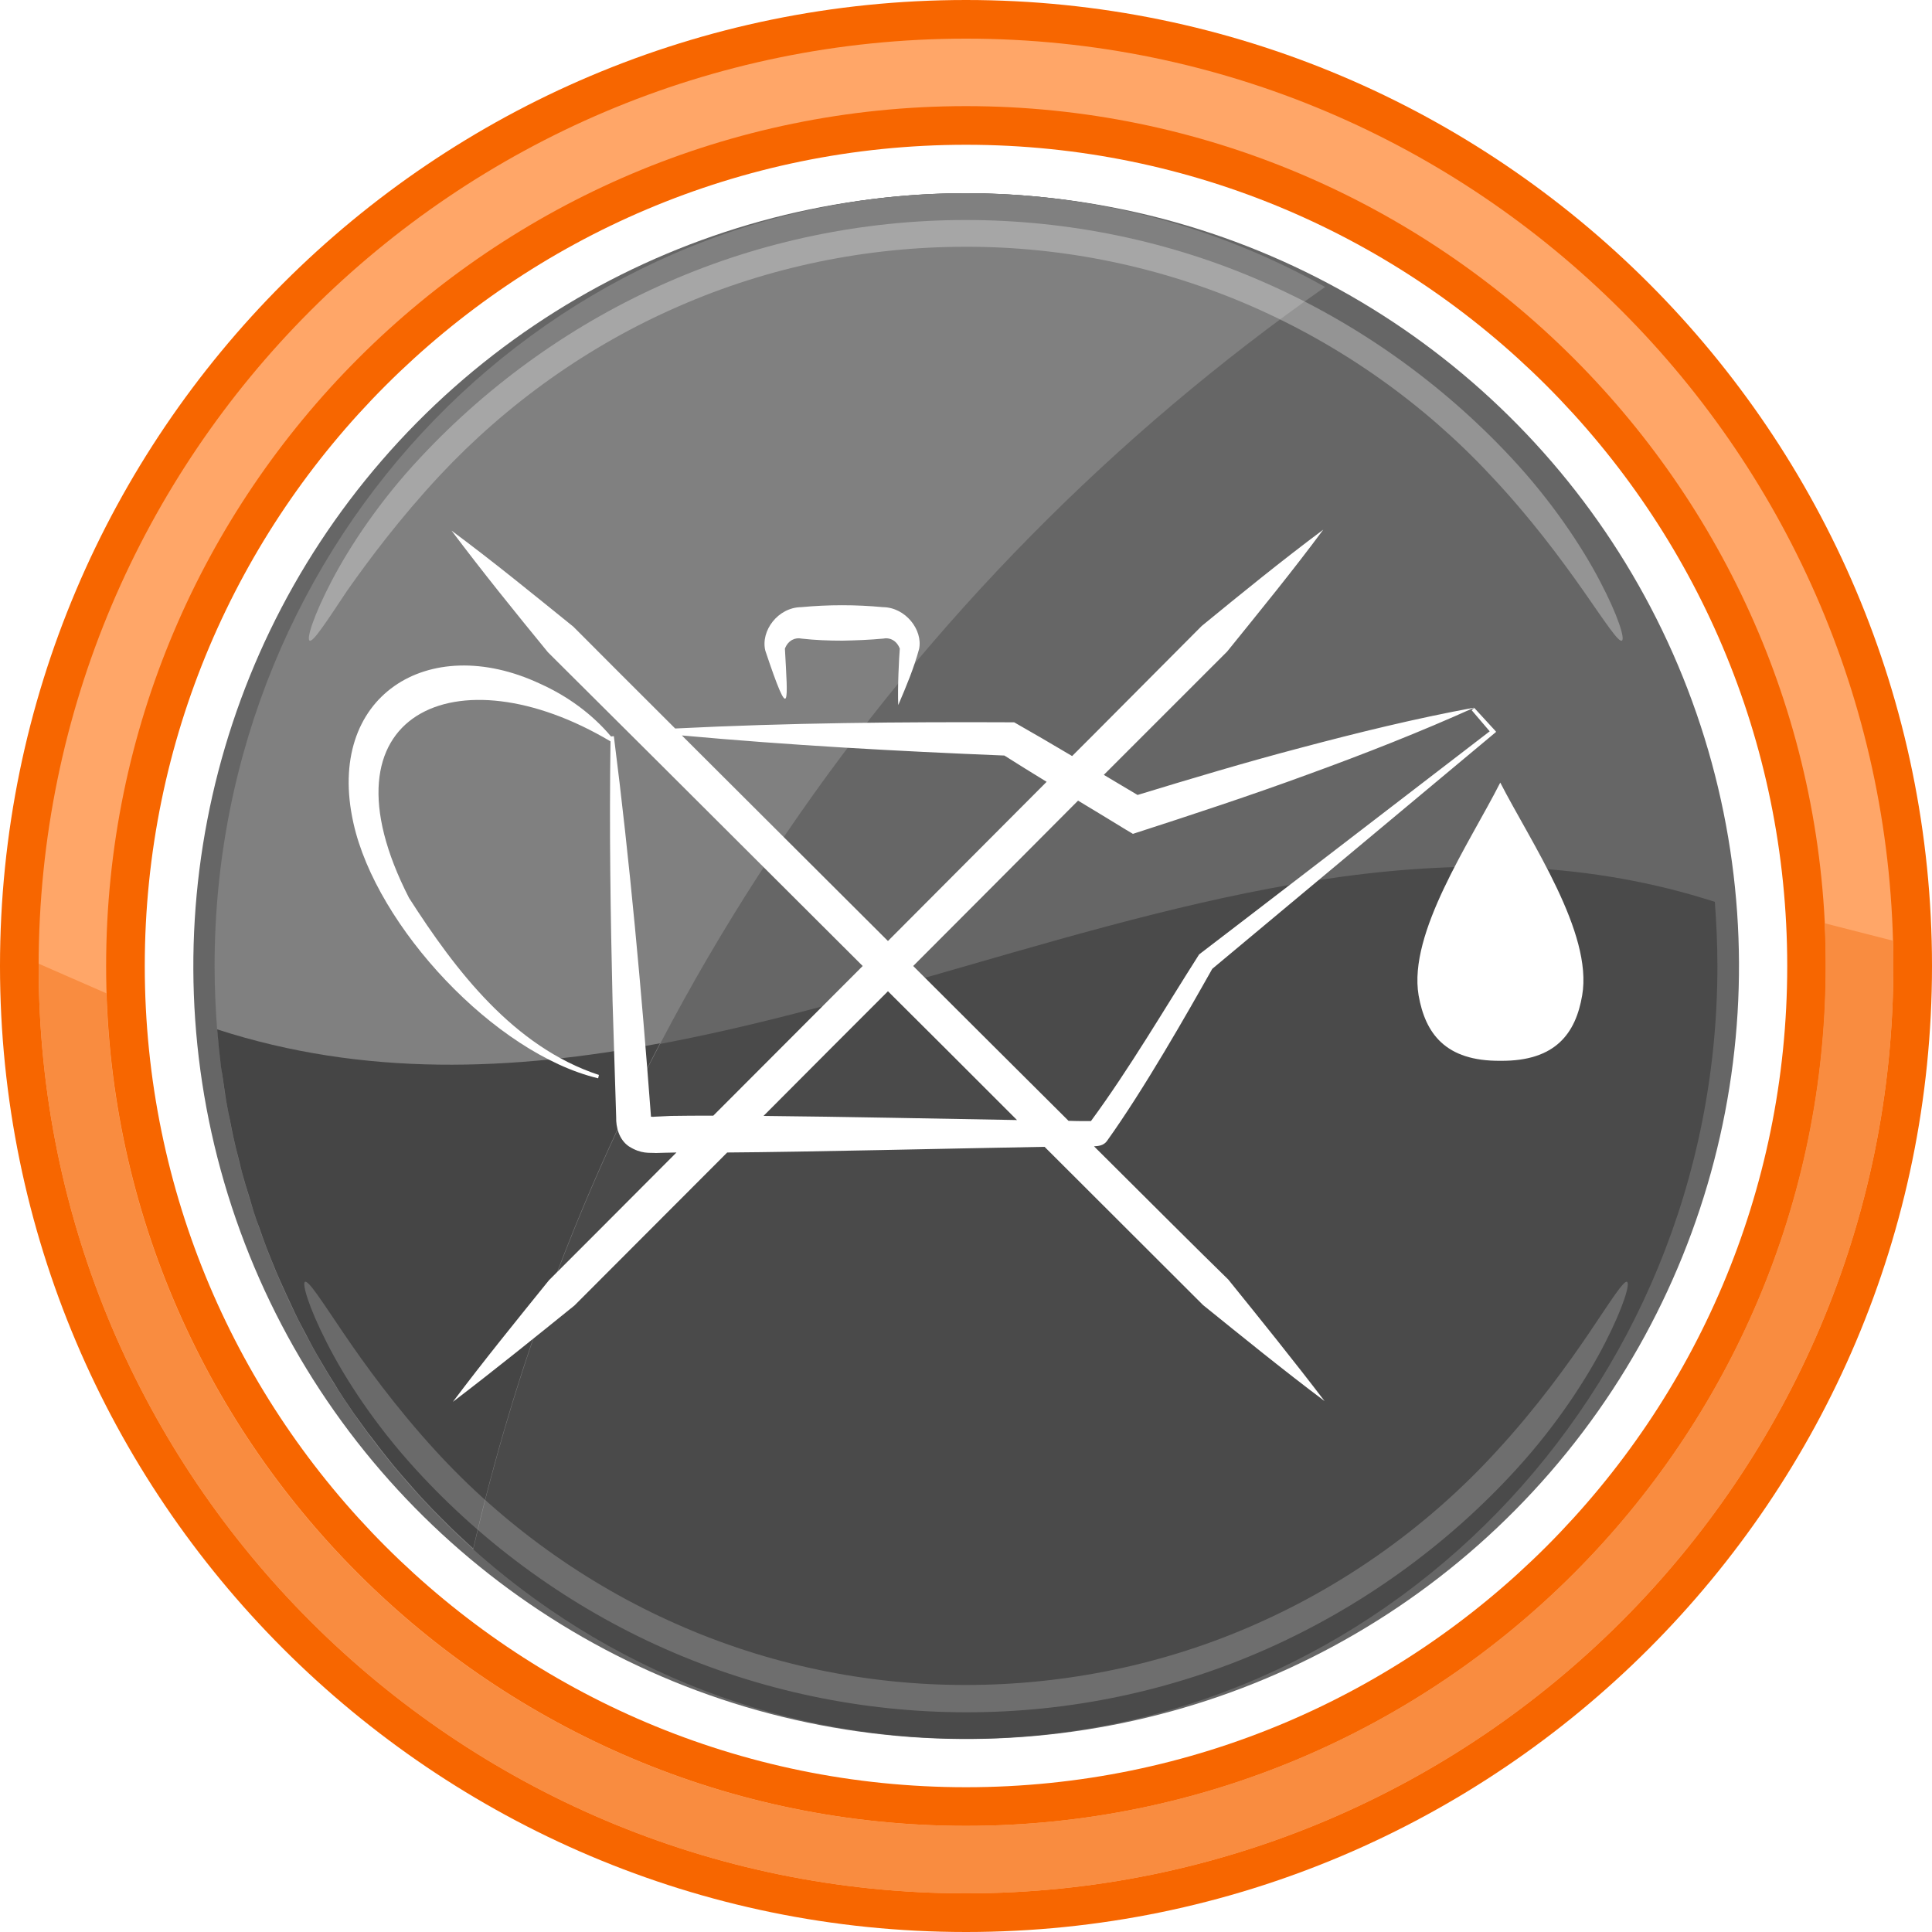
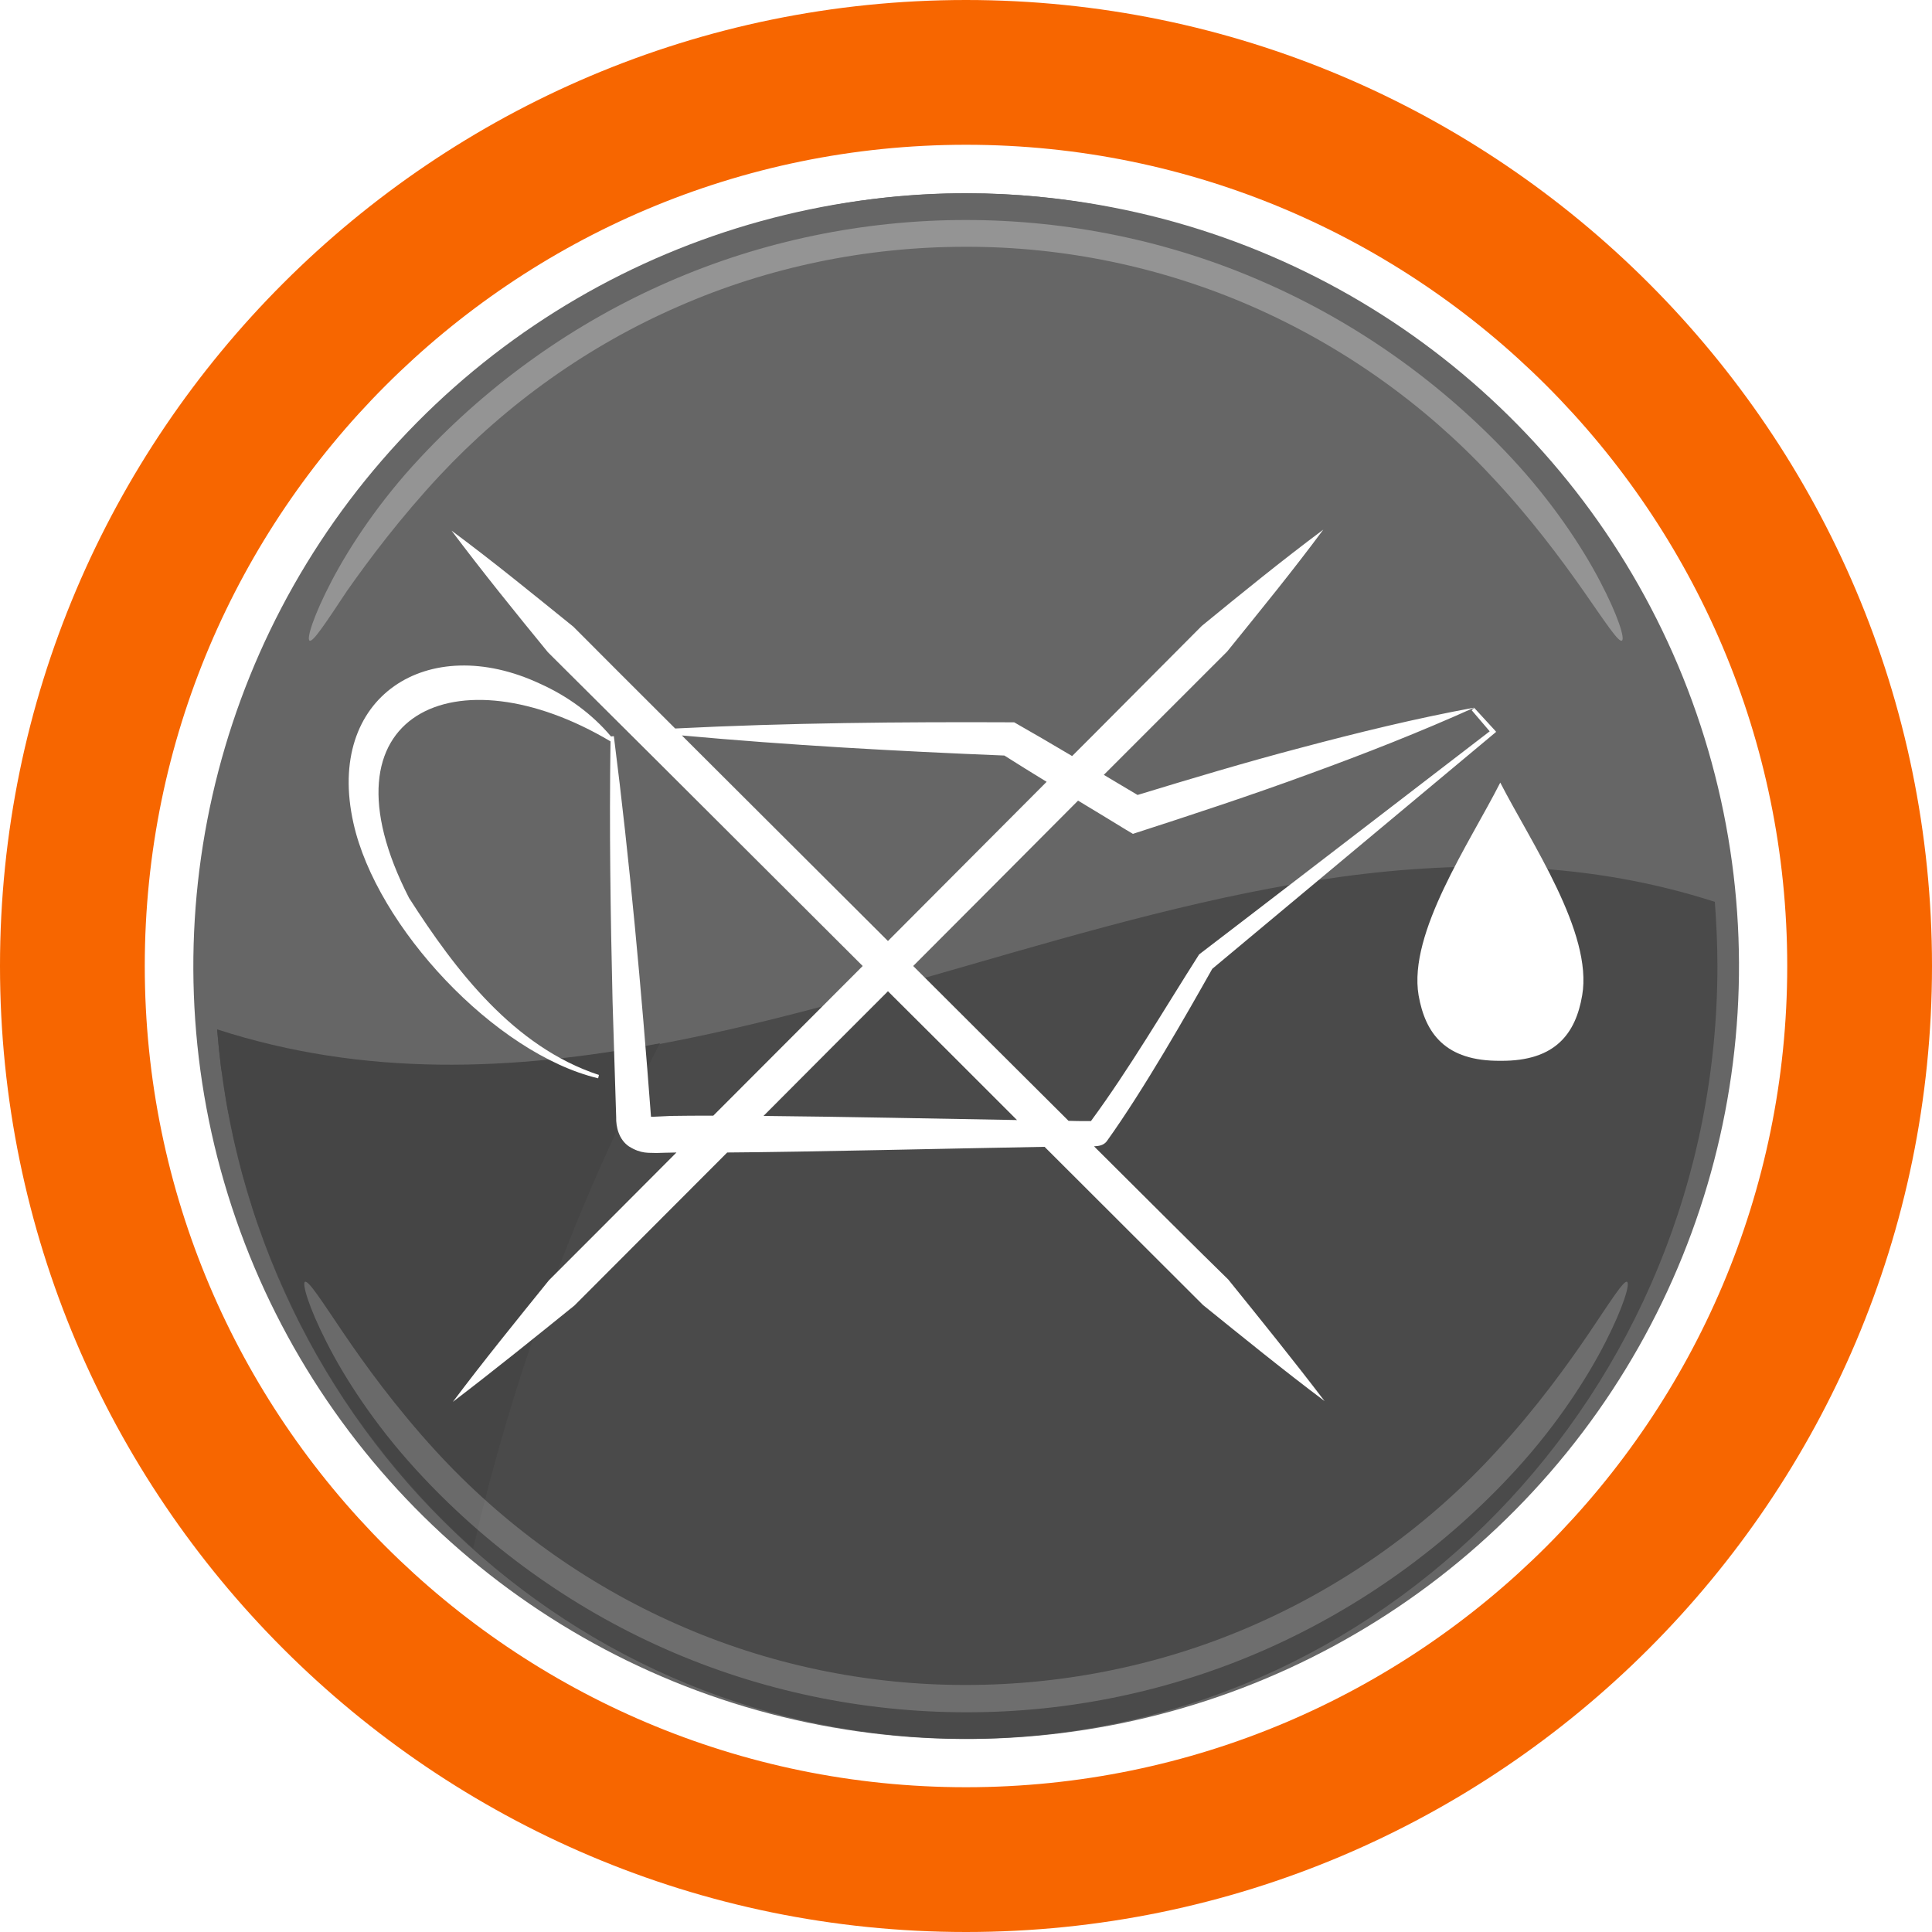
<svg xmlns="http://www.w3.org/2000/svg" version="1.1" id="Layer_1" x="0px" y="0px" viewBox="0 0 75 75" style="enable-background:new 0 0 75 75;" xml:space="preserve">
  <style type="text/css">
	.st0{fill:#FFFFFF;}
	.st1{fill:#666666;}
	.st2{fill:#4A4A4A;}
	.st3{fill:#808080;}
	.st4{opacity:0.3;}
	.st5{fill:#454545;}
	.st6{opacity:0.2;}
	.st7{fill:#F76600;}
	.st8{fill:#FFA668;}
	.st9{fill:#F98C40;}
	.st10{fill:#414042;}
	.st11{fill:#00A4E5;}
	.st12{fill:url(#SVGID_1_);}
	.st13{clip-path:url(#SVGID_00000170962792784037769850000006803009356691752335_);}
	.st14{fill:none;stroke:#58595B;stroke-width:0.473;stroke-miterlimit:10;}
	.st15{fill:url(#SVGID_00000108309619451615637640000007171623335309552526_);}
	.st16{fill:url(#SVGID_00000118374506326465015880000011571298129088205451_);}
	.st17{fill:url(#SVGID_00000071521129504369757270000011373760310356010410_);}
	.st18{filter:url(#Adobe_OpacityMaskFilter);}
	.st19{fill:url(#SVGID_00000162329805571567690040000009789021220280770997_);}
	.st20{mask:url(#SVGID_00000012457691674212522900000009046939048697274504_);}
	.st21{fill:url(#SVGID_00000135668107527539737860000003292176382966016688_);}
	.st22{filter:url(#Adobe_OpacityMaskFilter_00000133513992237601028350000009948905226792322449_);}
	.st23{fill:url(#SVGID_00000163784121898013331430000013998407211133533833_);}
	.st24{mask:url(#SVGID_00000144325259806695303100000007628637931301361559_);}
	.st25{fill:url(#SVGID_00000031187489628545886710000007346733845226692750_);}
	.st26{filter:url(#Adobe_OpacityMaskFilter_00000077314587582421570250000015858717619423301781_);}
	.st27{fill:url(#SVGID_00000052815550977878896500000017473292378460487589_);}
	.st28{mask:url(#SVGID_00000026137341568402256130000001979048375649353656_);}
	.st29{fill:url(#SVGID_00000027600093458260884260000006100484256827558834_);}
	.st30{filter:url(#Adobe_OpacityMaskFilter_00000007398723515704367540000011757344569231752352_);}
	.st31{fill:url(#SVGID_00000135684115240856614930000002906509249159817118_);}
	.st32{mask:url(#SVGID_00000142895319119673951160000002188110132819668927_);}
	.st33{clip-path:url(#SVGID_00000067196377309717109280000005779570201201075632_);}
	.st34{fill:#DCDDDE;}
	.st35{fill:#C7C9CA;}
	.st36{fill:#B2B4B6;}
	.st37{fill:#FFFFFF;stroke:#4A4A4A;stroke-width:1.011;stroke-miterlimit:10;}
	.st38{fill:none;stroke:#FFFFFF;stroke-width:0.5;stroke-miterlimit:10;}
</style>
  <g>
    <g>
      <g>
-         <ellipse transform="matrix(0.988 -0.156 0.156 0.988 -5.384 6.3)" class="st0" cx="37.5" cy="37.5" rx="33.19" ry="33.19" />
        <g>
          <ellipse transform="matrix(0.189 -0.982 0.982 0.189 -6.406 67.245)" class="st1" cx="37.5" cy="37.5" rx="30" ry="30" />
          <path class="st1" d="M66.57,35.01C65.34,19.61,52.79,7.5,37.5,7.5c-16.11,0-29.17,13.43-29.17,30c0,0.84,0.04,1.67,0.1,2.49      C27.74,46.21,47.26,28.79,66.57,35.01z" />
          <path class="st2" d="M8.43,39.99C9.66,55.39,22.21,67.5,37.5,67.5c16.11,0,29.17-13.43,29.17-30c0-0.84-0.04-1.67-0.1-2.49      C47.26,28.79,27.74,46.21,8.43,39.99z" />
-           <path class="st3" d="M51.44,11.14C47.3,8.82,42.55,7.5,37.5,7.5c-16.11,0-29.17,13.43-29.17,30c0,0.84,0.04,1.67,0.1,2.49      c0.64,8.03,4.36,15.16,9.94,20.16C23.01,39.98,35.03,22.65,51.44,11.14z" />
          <g class="st4">
            <path class="st0" d="M12.02,24.87c-0.13-0.06,0.15-0.97,0.85-2.31c0.7-1.34,1.87-3.12,3.46-4.81c2.7-2.89,5.99-5.23,9.62-6.81       c3.63-1.59,7.59-2.4,11.54-2.4c3.96,0,7.92,0.81,11.54,2.4c3.63,1.58,6.92,3.92,9.62,6.81c1.59,1.7,2.76,3.47,3.46,4.81       c0.71,1.35,0.98,2.25,0.85,2.31c-0.13,0.07-0.64-0.71-1.49-1.93c-0.85-1.21-2.06-2.85-3.6-4.48c-2.6-2.79-5.78-5.04-9.28-6.57       c-3.5-1.53-7.31-2.32-11.12-2.31c-3.82,0-7.63,0.78-11.12,2.31c-3.5,1.52-6.67,3.78-9.28,6.57c-1.53,1.64-2.75,3.27-3.6,4.48       C12.66,24.16,12.15,24.94,12.02,24.87z" />
          </g>
          <path class="st5" d="M8.66,41.93c0.05,0.32,0.09,0.65,0.15,0.97c0.03,0.18,0.07,0.37,0.11,0.55c0.06,0.29,0.11,0.58,0.18,0.87      c0.04,0.19,0.09,0.38,0.14,0.57c0.07,0.28,0.13,0.55,0.21,0.82c0.05,0.19,0.11,0.38,0.17,0.57c0.08,0.27,0.16,0.53,0.24,0.8      c0.06,0.19,0.13,0.38,0.2,0.56c0.09,0.26,0.18,0.52,0.28,0.78c0.07,0.19,0.15,0.37,0.22,0.55c0.1,0.26,0.21,0.51,0.32,0.76      c0.08,0.18,0.16,0.36,0.24,0.53c0.12,0.25,0.23,0.5,0.35,0.75c0.08,0.17,0.17,0.34,0.26,0.51c0.13,0.25,0.26,0.49,0.39,0.74      c0.09,0.16,0.18,0.33,0.28,0.49c0.14,0.24,0.28,0.48,0.43,0.72c0.1,0.16,0.2,0.31,0.29,0.47c0.15,0.24,0.31,0.48,0.47,0.71      c0.1,0.15,0.2,0.3,0.31,0.44c0.17,0.23,0.33,0.47,0.51,0.69c0.11,0.14,0.21,0.28,0.32,0.42c0.18,0.23,0.36,0.46,0.54,0.68      c0.11,0.13,0.22,0.26,0.33,0.39c0.19,0.22,0.39,0.44,0.58,0.66c0.11,0.12,0.22,0.25,0.34,0.37c0.2,0.22,0.41,0.43,0.62,0.64      c0.11,0.11,0.23,0.23,0.34,0.34c0.22,0.21,0.44,0.42,0.66,0.62c0.08,0.07,0.15,0.14,0.23,0.21c1.59-6.91,4.05-13.49,7.25-19.61      c-5.74,1.08-11.48,1.31-17.19-0.54c0.04,0.49,0.09,0.98,0.15,1.47C8.61,41.61,8.64,41.77,8.66,41.93z" />
          <g class="st6">
            <path class="st0" d="M63.16,49.76c0.13,0.06-0.14,0.98-0.84,2.35c-0.7,1.37-1.86,3.18-3.45,4.92c-2.7,2.96-6.02,5.35-9.69,6.98       c-3.67,1.63-7.68,2.47-11.68,2.46c-4.01,0-8.02-0.84-11.68-2.46c-3.67-1.62-6.99-4.02-9.69-6.98       c-1.59-1.74-2.76-3.55-3.45-4.92c-0.7-1.37-0.96-2.29-0.84-2.35c0.14-0.06,0.64,0.73,1.48,1.97c0.84,1.24,2.05,2.91,3.59,4.59       c2.61,2.85,5.81,5.16,9.34,6.72c3.53,1.57,7.39,2.38,11.26,2.37c3.86,0,7.73-0.8,11.26-2.37c3.53-1.56,6.74-3.87,9.34-6.72       c1.54-1.67,2.75-3.35,3.59-4.59C62.53,50.5,63.03,49.7,63.16,49.76z" />
          </g>
        </g>
        <g>
          <path class="st7" d="M37.5,75C16.82,75,0,58.18,0,37.5S16.82,0,37.5,0S75,16.82,75,37.5S58.18,75,37.5,75z M37.5,5.62      c-17.58,0-31.88,14.3-31.88,31.88s14.3,31.88,31.88,31.88s31.88-14.3,31.88-31.88S55.08,5.62,37.5,5.62z" />
        </g>
        <g>
-           <path class="st8" d="M37.5,73.5c-19.85,0-36-16.15-36-36s16.15-36,36-36s36,16.15,36,36S57.35,73.5,37.5,73.5z M37.5,4.12      C19.1,4.12,4.12,19.1,4.12,37.5S19.1,70.88,37.5,70.88S70.88,55.9,70.88,37.5S55.9,4.12,37.5,4.12z" />
-         </g>
-         <path class="st9" d="M70.83,35.84c0.03,0.55,0.04,1.11,0.04,1.66c0,18.4-14.97,33.38-33.38,33.38c-18.05,0-32.8-14.4-33.36-32.32     L1.5,37.41c0,0.03,0,0.06,0,0.09c0,19.85,16.15,36,36,36s36-16.15,36-36c0-0.33,0-0.65-0.01-0.98L70.83,35.84z" />
+           </g>
      </g>
    </g>
    <g>
      <path class="st0" d="M58.24,30.38c-1.19,2.35-3.58,5.83-3.17,8.26c0.26,1.47,1.03,2.56,3.18,2.54c2.14,0.02,2.92-1.07,3.17-2.54    C61.84,36.21,59.44,32.72,58.24,30.38z" />
-       <path class="st0" d="M30.47,25.18c0.13-0.34,0.42-0.44,0.64-0.39c0.53,0.06,1.06,0.08,1.59,0.08c0.53-0.01,1.06-0.03,1.59-0.08    c0.22-0.05,0.51,0.05,0.64,0.39c-0.03,0.35-0.09,1.54-0.06,2.19c0.31-0.72,0.61-1.44,0.81-2.18c0.15-0.74-0.53-1.61-1.4-1.62    c-1.06-0.1-2.12-0.1-3.18,0c-0.9,0.01-1.58,0.92-1.39,1.69C30.7,28.22,30.58,27.24,30.47,25.18z" />
      <path class="st0" d="M42.47,44.5c0.18-0.01,0.36-0.03,0.49-0.19c1.45-2.02,3.13-4.98,4.1-6.7l10.95-9.14l0.07-0.06l-0.06-0.07    l-0.79-0.86l-0.1,0.09l0.7,0.82c-0.95,0.73-11.23,8.63-11.28,8.66c-1.37,2.15-2.7,4.43-4.2,6.47l-0.2,0c-0.21,0-0.44,0-0.67-0.01    c-2.27-2.26-4.56-4.54-6.03-6.01c1.55-1.55,4.01-4.02,6.4-6.42c0.66,0.4,1.31,0.79,1.86,1.13l0.27,0.16    c2.29-0.74,4.57-1.49,6.83-2.32c2.17-0.79,4.31-1.63,6.42-2.58c-2.28,0.42-4.52,0.97-6.74,1.56c-2.13,0.56-4.23,1.19-6.33,1.83    c-0.41-0.24-0.85-0.51-1.31-0.78c1.94-1.94,3.73-3.73,4.79-4.79c1.26-1.56,2.53-3.11,3.73-4.73c-1.62,1.21-3.17,2.47-4.72,3.74    l-4.22,4.24l-0.81,0.81c-0.79-0.47-1.58-0.93-2.25-1.31c-4.39-0.02-8.77,0.02-13.16,0.24c-1.61-1.61-3.05-3.04-3.95-3.95    c-1.56-1.26-3.11-2.53-4.73-3.73c1.21,1.61,2.47,3.17,3.74,4.72l4.24,4.22l7.98,7.96c-1.42,1.42-3.6,3.61-5.8,5.81    c-0.61,0-1.16,0-1.64,0.01l-0.64,0.03c-0.05,0.01-0.1,0-0.14,0c0-0.01,0-0.01,0-0.02c-0.37-4.9-0.82-9.88-1.44-14.75    c0,0-0.07,0-0.11,0.01c-0.73-0.87-1.69-1.57-2.76-2.05c-4.34-2.03-8.34,0.49-7.24,5.41c0.89,4.02,5.49,8.95,9.5,9.91l0.03-0.13    c-3.31-1.09-5.57-4.06-7.37-6.87c-3.69-7.2,1.87-9.62,7.82-6.08c-0.05,3.37,0,6.74,0.08,10.1c0.03,0.84,0.09,3.04,0.12,3.85    l0.02,0.64c-0.01,0.37,0.1,0.86,0.49,1.13c0.49,0.31,0.8,0.24,1.05,0.26c0.16-0.01,0.47-0.01,0.8-0.02    c-2,2.01-3.86,3.87-4.95,4.96c-1.26,1.56-2.52,3.11-3.73,4.72c1.6-1.22,3.16-2.48,4.72-3.74c1.28-1.28,3.57-3.58,5.93-5.94    c3.06-0.02,8.86-0.16,12.32-0.22c2.44,2.44,4.85,4.84,6.15,6.14c1.56,1.26,3.11,2.52,4.72,3.73c-1.22-1.6-2.48-3.16-3.74-4.72    C46.52,48.54,44.56,46.58,42.47,44.5z M42.55,43.53L42.55,43.53C42.56,43.53,42.57,43.53,42.55,43.53z M38.99,29.33    c0.49,0.31,1.05,0.66,1.64,1.02l-6.16,6.18c-1.9-1.89-5.18-5.17-8-7.98C30.63,28.93,34.81,29.16,38.99,29.33z M29.64,43.32    c1.85-1.86,3.62-3.63,4.83-4.84c1.25,1.24,3.09,3.08,5.01,5C36.54,43.43,32.73,43.35,29.64,43.32z" />
    </g>
  </g>
</svg>